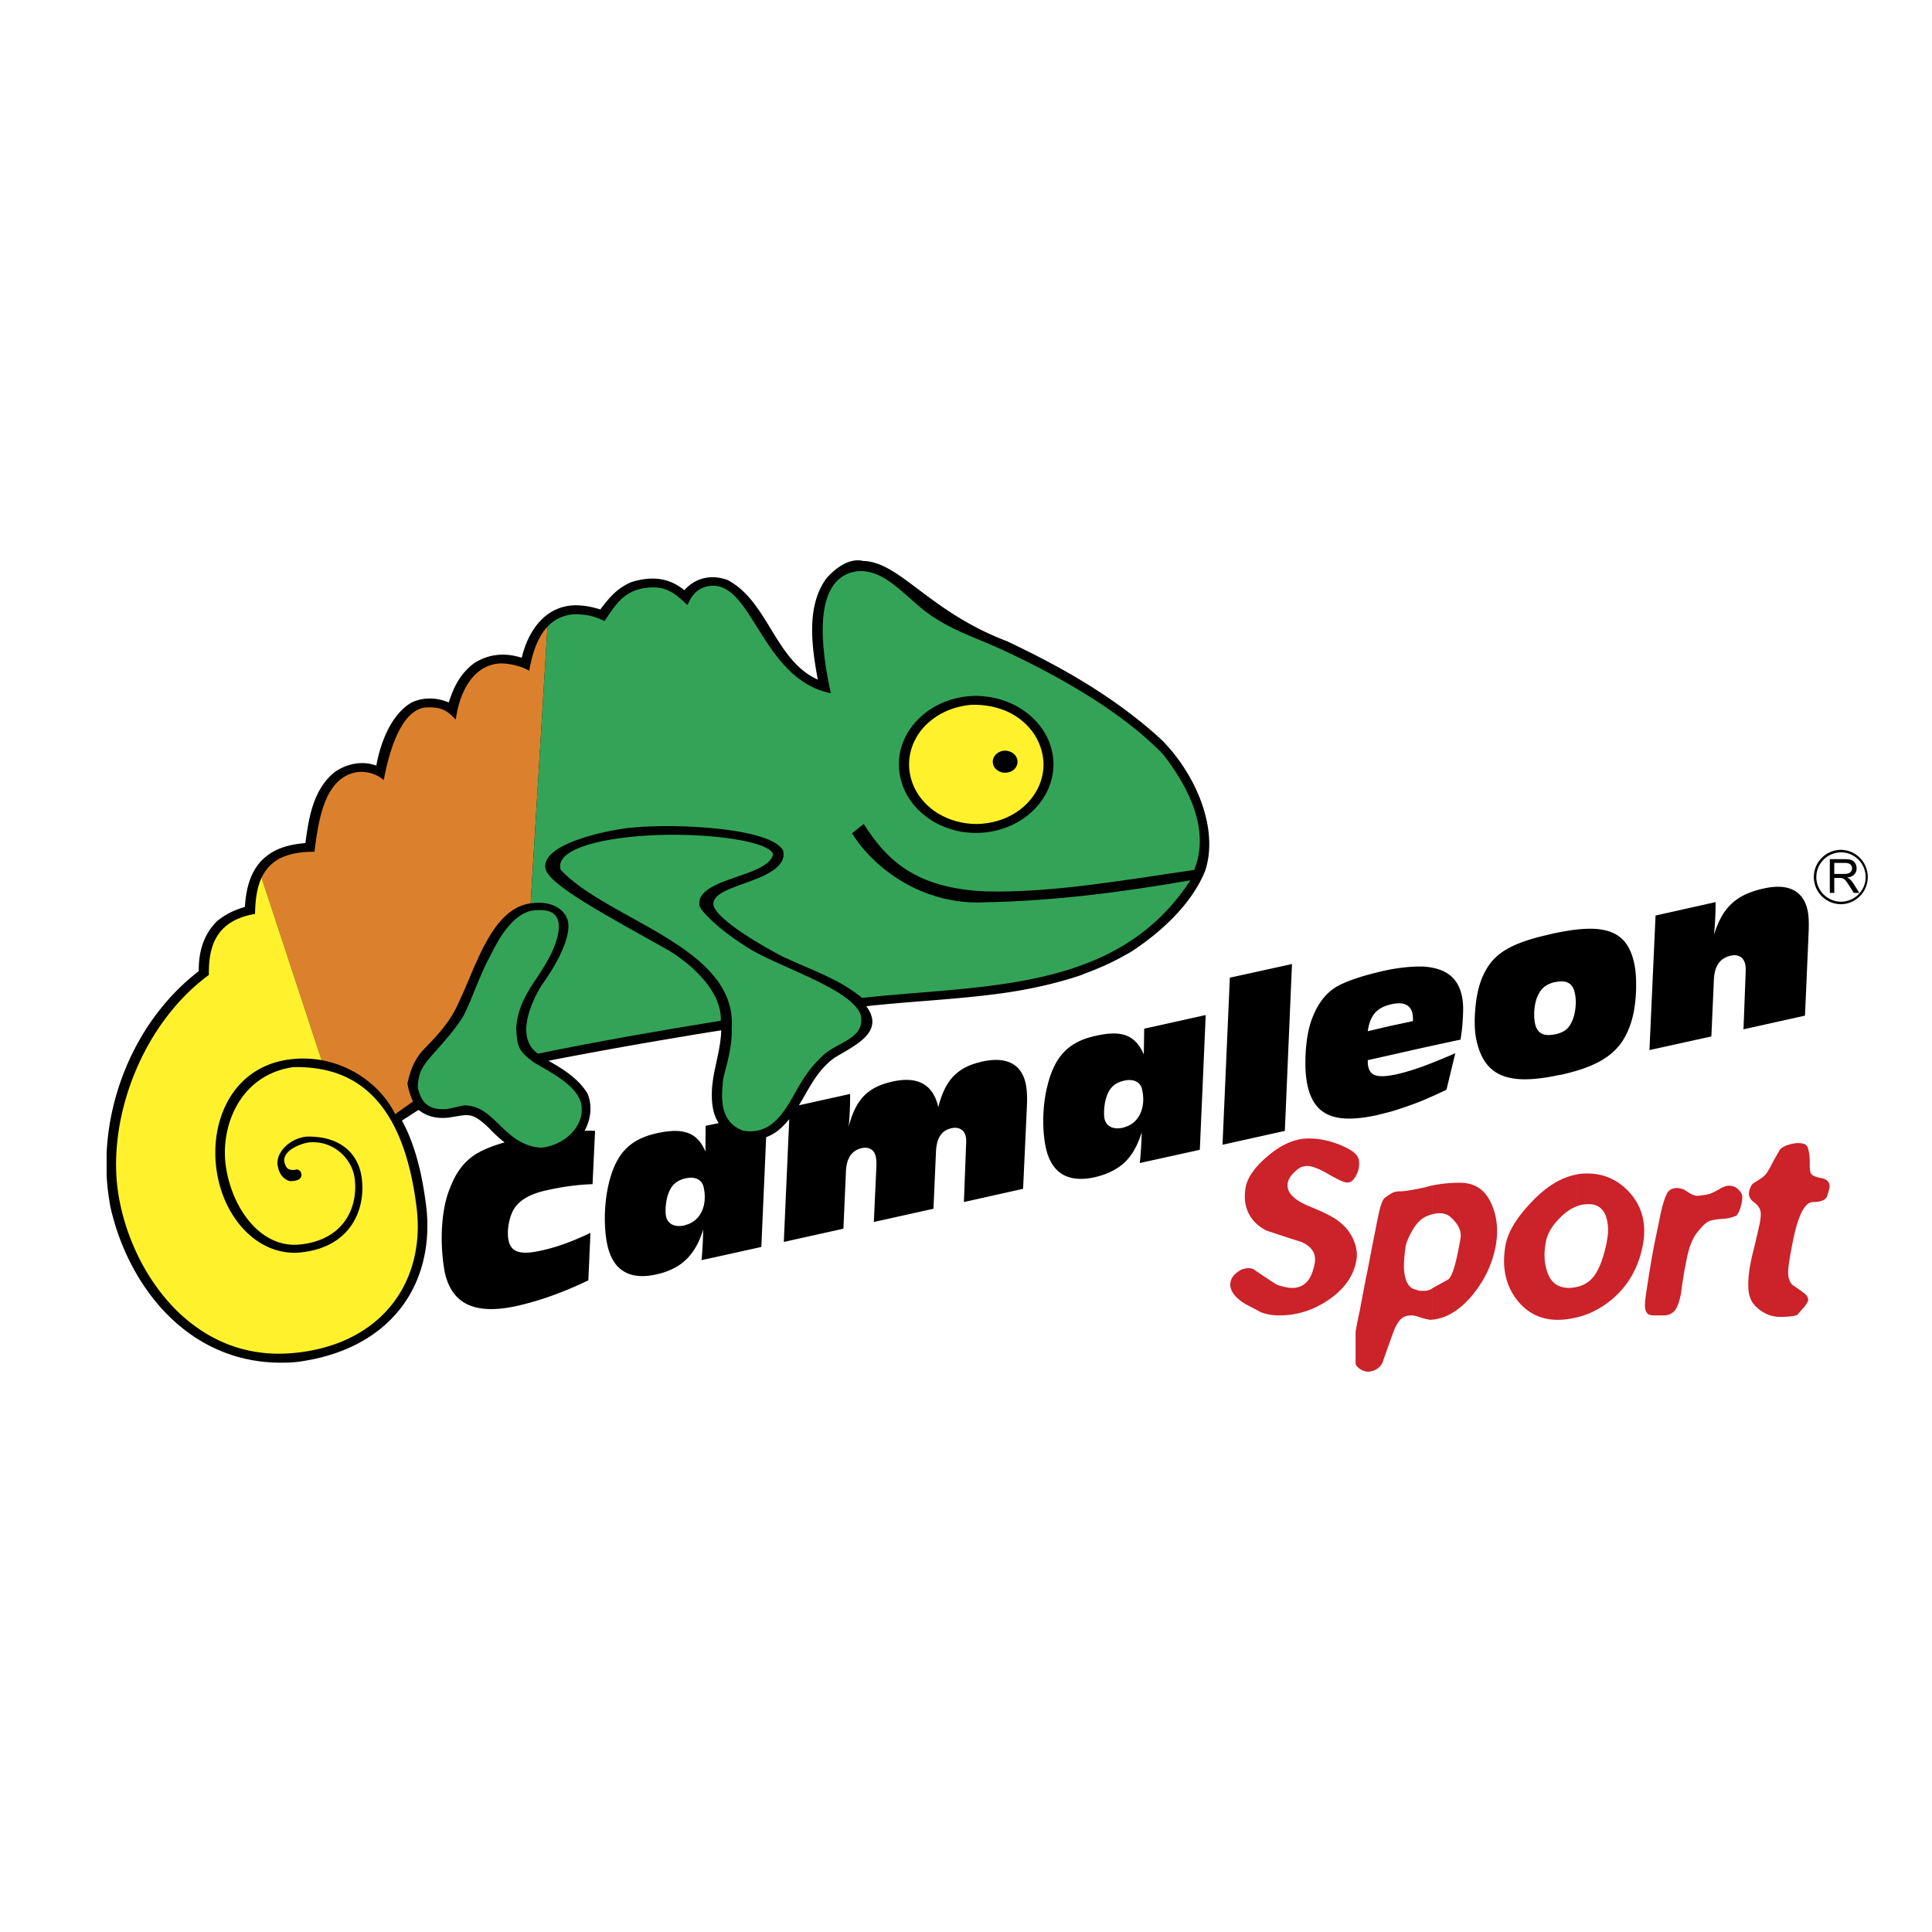
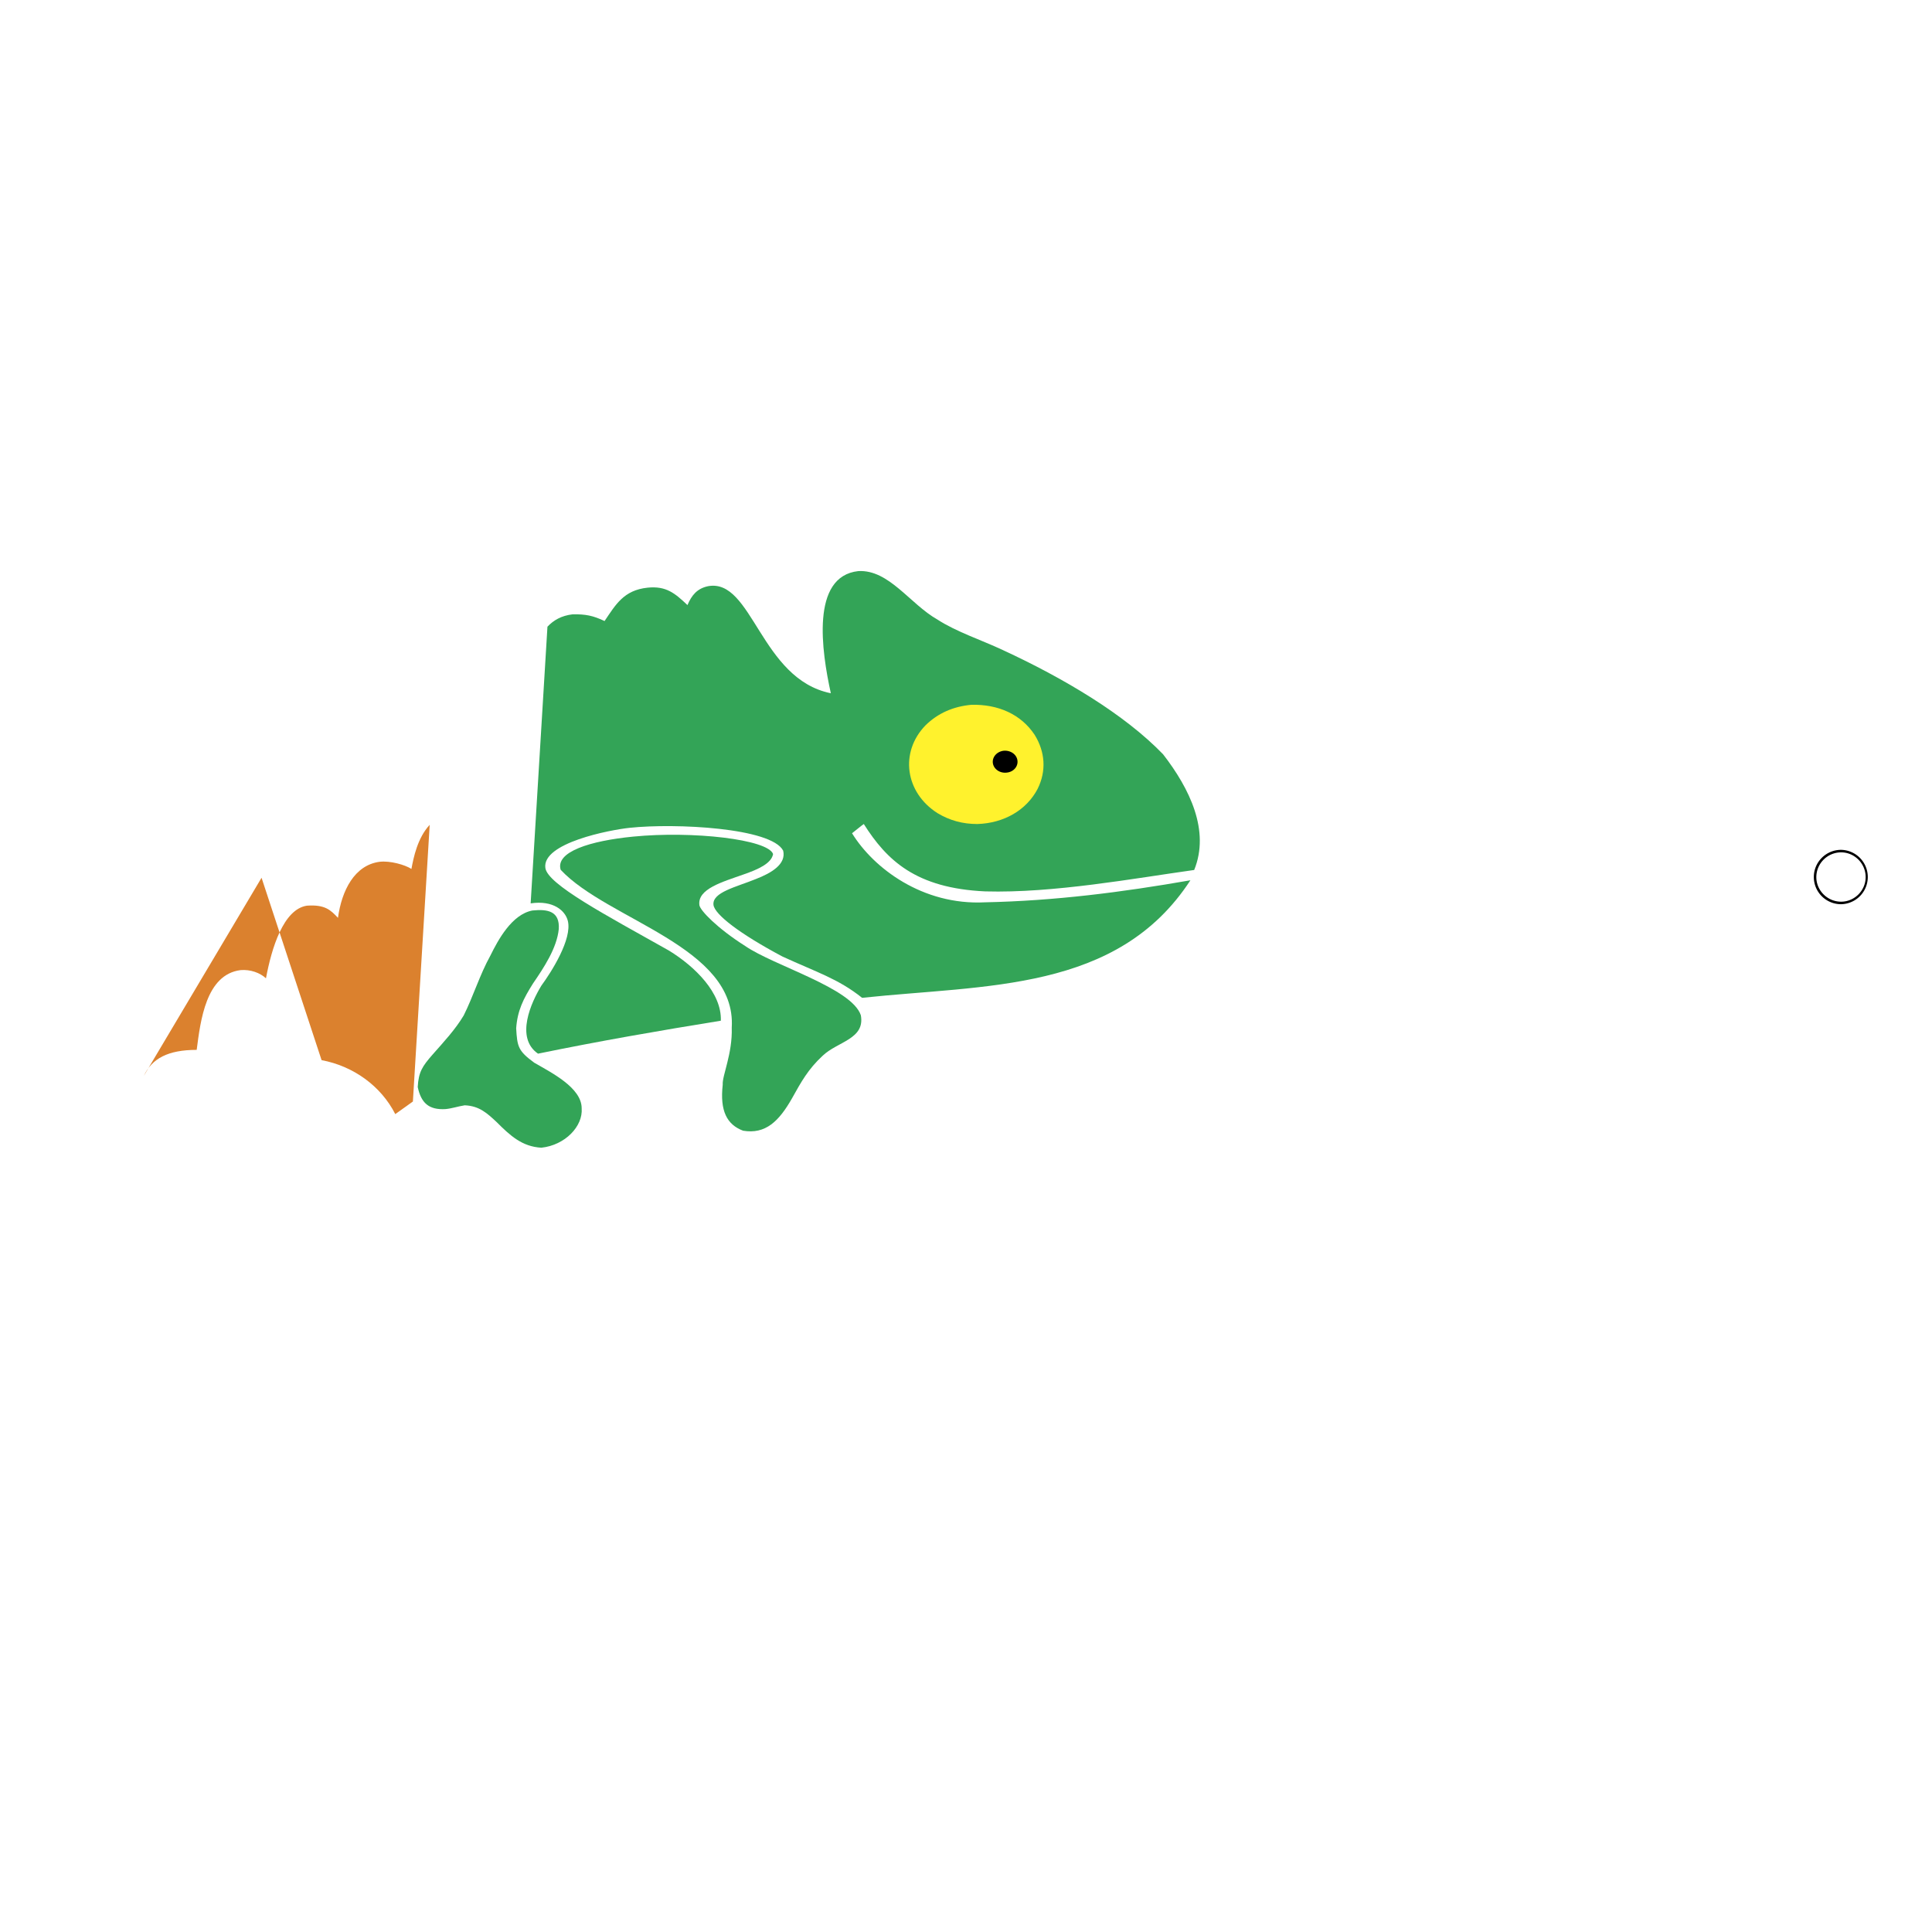
<svg xmlns="http://www.w3.org/2000/svg" width="2500" height="2500" viewBox="0 0 192.756 192.756">
  <g fill-rule="evenodd" clip-rule="evenodd">
    <path fill="#fff" d="M0 0h192.756v192.756H0V0z" />
-     <path d="M108.148 97.165c-.105.043-.23.105-.357.147-2.512.837-5.109 1.403-7.77 1.78-4.732.648-8.795.774-13.591 1.298 1.948 2.618-1.256 3.958-3.183 5.151-1.738 1.257-2.513 3.058-3.539 4.733l5.11-1.131c0 1.131-.042 2.199-.146 3.268.712-2.744 1.906-3.959 4.377-4.503 2.513-.565 4.062.293 4.565 2.555.691-2.743 1.927-4 4.355-4.544 2.43-.545 3.918.229 4.357 2.156.146.671.168 1.445.125 2.367l-.377 8.167-5.906 1.319.209-5.466c.021-.419.042-.775-.021-1.068-.147-.67-.691-.983-1.404-.838-1.047.23-1.508 1.006-1.57 2.367l-.251 5.675-5.948 1.319.252-5.486c.021-.398 0-.754-.063-1.047-.146-.671-.67-.984-1.382-.838-1.026.23-1.55 1.025-1.592 2.366l-.251 5.676-5.947 1.319.544-12.252c-.356.44-.754.859-1.215 1.215a4.597 4.597 0 0 1-1.089.587l-.482 10.952-5.968 1.319c.084-.838.146-1.843.167-3.058-.272.901-.631 1.666-1.092 2.293-.831 1.143-1.987 1.837-3.599 2.189-2.639.586-4.293-.398-4.859-2.891-.398-1.78-.335-4.23.125-6.156.712-2.953 2.032-4.437 4.838-5.048 1.141-.248 2.05-.3 2.785-.104v-.001c.921.23 1.571.858 2.031 1.947 0-.67 0-1.528.021-2.575l1.298-.272c-.628-.963-.733-2.137-.67-3.393.125-1.969.879-3.875.921-5.864-1.194.188-2.388.377-3.603.587-4.544.754-9.11 1.57-13.633 2.45 1.529.858 3.016 1.821 3.896 3.267.502 1.235.335 2.576-.293 3.728a8.706 8.706 0 0 1 1.047 0l-.251 5.319c-1.466.042-2.974.252-4.481.587-1.801.377-2.932 1.047-3.477 2.094-.461.964-.586 2.179-.419 2.933.251 1.214 1.257 1.466 3.267 1.005 1.591-.335 3.225-.964 4.9-1.759l-.209 4.732c-2.513 1.215-4.9 2.053-7.12 2.555-4.188.922-6.492-.167-7.205-3.351a19.458 19.458 0 0 1-.293-2.681c-.083-2.387.251-4.313.754-5.57.46-1.257 1.047-2.22 1.843-2.932.733-.713 1.969-1.299 3.665-1.78-.607-.461-1.152-1.006-1.696-1.57-1.675-1.529-1.906-1.194-3.937-.901-1.215.126-2.157-.146-2.953-.774l-1.654 1.067c1.487 2.723 2.136 6.032 2.471 9.026.67 7.791-3.979 13.906-12.963 15.058-10.325.922-16.754-7.246-18.597-15.477-.188-1.047-.335-2.136-.377-3.225v-2.137c.314-6.806 3.539-13.801 9.193-18.156-.021-1.822.419-3.603 1.843-5.005.879-.691 1.654-1.068 2.764-1.403.084-1.55.44-3.267 1.55-4.502 1.152-1.257 2.681-1.717 4.481-1.864.335-2.471.754-5.382 2.974-7.121 1.173-.796 2.702-1.131 4.104-.607.377-2.094 1.362-4.984 3.456-6.262 1.194-.607 2.576-.544 3.77-.042.503-1.55 1.131-2.869 2.555-3.937 1.487-.921 3.058-1.047 4.733-.523v-.021c.565-2.367 2.115-5.11 5.277-5.215.922 0 1.696.147 2.555.419.817-1.068 1.633-2.136 3.141-2.743 1.99-.607 3.707-.44 5.236.816a.16.16 0 0 0 .083-.083c1.089-1.152 2.597-1.508 4.21-.943 4.062 2.095 4.753 8.042 9.026 9.948-.565-3.141-1.215-7.267.858-10.094.838-.963 2.262-2.094 3.686-1.738 3.644.084 6.555 5.048 14.324 8 2.619 1.236 5.215 2.576 7.688 4.084a54.955 54.955 0 0 1 4.062 2.723c1.318.984 2.596 2.011 3.77 3.12 3.35 3.414 5.633 8.775 4.271 12.963-1.299 3.246-4.271 6.052-7.371 8.083-.209.126-.439.251-.67.377-1.295.736-2.635 1.322-4.059 1.845zm33.801 9.236a67.041 67.041 0 0 0 3.246-1.32l-.881 3.645c-.795.377-1.57.733-2.365 1.068-1.09.439-2.18.816-3.246 1.131-.42.104-.838.209-1.236.314-4.188.921-6.324.146-7.016-2.933a10.026 10.026 0 0 1-.209-2.052c-.021-2.032.271-3.687.711-4.754.629-1.571 1.488-2.618 2.744-3.246 1.152-.545 2.514-.964 4.041-1.319.336-.084.65-.147.965-.21 1.256-.229 2.324-.313 3.246-.293 2.199.126 3.477 1.026 3.895 2.891.146.606.168 1.444.084 2.513-.021.565-.105 1.214-.209 1.885l-3.77.816-3.246.733-2.242.502c0 .314.021.565.064.691.188.816.836 1.047 2.178.838.146-.021.314-.062.48-.084.86-.188 1.782-.46 2.766-.816zm13.172-3.204h.043c.92-.21 1.381-.565 1.738-1.445.293-.712.418-1.843.209-2.723-.209-.942-.838-1.277-1.928-1.047h-.062c-.816.209-1.34.565-1.695 1.361-.336.69-.461 1.905-.273 2.785.208.965.859 1.3 1.968 1.069zm0-10.094c4.881-1.026 7.184-.356 7.916 2.974.168.733.23 1.696.189 2.849-.084 1.947-.461 3.477-1.258 4.796-1.15 1.843-3.141 2.827-6.281 3.519a5.348 5.348 0 0 0-.566.104c-4.691.921-7.016.021-7.811-3.539-.168-.733-.23-1.78-.127-3.037.146-1.78.504-3.204 1.361-4.461 1.111-1.612 3.1-2.429 6.137-3.1.147-.042.294-.084.44-.105zm9.445 11.665l6.178-1.361.252-5.675c.062-1.341.586-2.137 1.695-2.388.754-.168 1.277.188 1.424.838.064.23.064.586.043 1.026l-.209 5.486 6.135-1.361.357-8.146c.041-.942.041-1.738-.105-2.388-.418-1.927-1.926-2.701-4.355-2.157-2.744.607-4.127 1.843-4.984 4.649.125-1.11.168-2.22.168-3.288l-5.99 1.34-.609 13.425zm-25.863-2.409l2.262-.481a2.82 2.82 0 0 0-.043-.754c-.188-.859-.879-1.194-2.031-.943-.062 0-.125.021-.188.042-1.361.335-2.012 1.09-2.242 2.66l2.242-.524zm-30.555 15.246a6.42 6.42 0 0 0 1.047-.146c1.256-.294 2.24-.775 3.016-1.487.754-.732 1.299-1.717 1.695-2.995a35.677 35.677 0 0 1-.188 3.058l5.988-1.319.588-13.444-6.137 1.361c-.021 1.047-.021 1.905-.041 2.576-.441-1.048-1.068-1.676-1.906-1.948-.754-.23-1.697-.188-2.891.084a8.628 8.628 0 0 0-1.172.335c-2.012.774-3.059 2.22-3.666 4.732-.482 1.927-.523 4.377-.125 6.157.482 2.136 1.781 3.161 3.792 3.036zm4.063-9.8c-.021 0-.043 0-.084.021-.922.209-1.424.712-1.717 1.57-.252.712-.314 1.697-.211 2.221.168.754.859 1.109 1.822.9l.189-.063c1.465-.419 2.135-1.989 1.738-3.748-.145-.734-.815-1.09-1.737-.901zm15.978 5.025l.713-16.648-6.199 1.361-.732 16.67 6.218-1.383zm-20.041-9.151zm-39.685 13.872c-.021 0-.042 0-.083.021-.922.21-1.424.713-1.717 1.571-.251.712-.314 1.696-.209 2.22.167.754.858 1.109 1.822.9l.188-.062c1.466-.42 2.136-1.99 1.739-3.749-.148-.734-.819-1.09-1.74-.901z" />
-     <path d="M157.258 131.448v-3.037a2.82 2.82 0 0 0 1.717-1.025c.566-.713 1.027-1.906 1.34-3.519v-.021c.209-1.026.146-1.906-.146-2.64-.314-.712-.879-1.067-1.633-1.067-.439 0-.859.062-1.277.23v-3.184a4.842 4.842 0 0 1 1.109-.105c1.613 0 3.016.607 4.146 1.822 1.32 1.425 1.801 3.205 1.383 5.361-.439 2.262-1.508 4.105-3.184 5.466-1.068.861-2.221 1.447-3.455 1.719zm-21.947 4.754v-3.707c.084-.461.209-1.089.377-1.843.23-1.277.439-2.325.586-3.1.168-.796.314-1.57.461-2.324.146-.775.293-1.529.439-2.241.209-1.089.377-1.927.523-2.492.168-.565.336-.922.482-1.005.334-.23.586-.398.67-.44.209-.125.461-.188.754-.188.607 0 1.508-.167 2.639-.418.209-.063.439-.126.648-.168v2.869l-.377.126c-.607.209-1.109.67-1.508 1.34-.396.649-.67 1.257-.775 1.78-.125.858-.146 1.508-.166 1.947.041 1.361.418 2.137 1.109 2.304.188.062.334.126.439.126.084.021.252.021.439.021.273 0 .545-.062.797-.209 0-.021.021-.021.041-.042v3.12c-.041 0-.084.021-.104.021-.23 0-.65-.105-1.258-.294a2.07 2.07 0 0 0-.732-.146c-.168 0-.355.021-.545.083-.523.146-.963.774-1.299 1.76-.355.983-.711 1.968-1.025 2.89-.125.251-.355.481-.607.649-.293.146-.564.23-.795.23-.377 0-.734-.147-1.027-.419-.061-.062-.124-.125-.186-.23zm0-10.367v.021c.084-.461.084-.88 0-1.298v1.277zm0-8.586v-2.053c.146.189.23.356.271.545 0 .188.041.335.021.44 0 .083-.021.251-.062.46-.043.211-.127.42-.23.608zm37.863 4.063v.021c.125-.084.252-.272.355-.523.084-.23.189-.503.23-.775.105-.481.084-.816-.021-.963-.271-.503-.711-.775-1.234-.775-.209 0-.461.084-.691.188-.545.314-.984.545-1.236.629a6.78 6.78 0 0 1-1.234.188c-.189 0-.441-.063-.713-.23a6.694 6.694 0 0 1-.586-.377c-.293-.104-.545-.168-.732-.168-.482 0-.838.21-1.027.607-.188.377-.439 1.131-.648 2.178a234.603 234.603 0 0 1-.566 2.723 108.222 108.222 0 0 0-.732 4.314c-.209 1.277-.271 2.031-.188 2.262.062.23.166.398.25.481.105.084.336.147.67.147h1.006c.482-.042.859-.23 1.09-.587.209-.314.396-.838.523-1.487.062-.355.104-.838.209-1.424.084-.586.188-1.151.293-1.676.168-.921.355-1.612.564-2.094.189-.461.441-.88.713-1.173.252-.314.461-.544.566-.628.209-.188.459-.356.648-.398.209-.042.607-.125 1.152-.167a3.745 3.745 0 0 0 1.339-.293zm6.826 9.089c-.23.251-.461.523-.67.774-.209.126-.816.209-1.758.209a3.126 3.126 0 0 1-1.676-.481 3.325 3.325 0 0 1-1.027-.921c-.271-.398-.439-.984-.439-1.655-.02-.711.062-1.486.23-2.324.084-.502.273-1.193.482-2.073.209-.9.355-1.528.418-1.843.105-.523.146-.942.084-1.257-.062-.293-.293-.628-.67-.9s-.545-.628-.461-1.047c.084-.439.273-.754.504-.88.521-.314.857-.544 1.004-.691.168-.146.398-.481.65-.963.25-.503.564-1.047.9-1.634.104-.146.377-.335.732-.46.398-.126.775-.21 1.088-.21.273 0 .504.042.65.104.146.063.271.21.334.377.127.419.189.9.189 1.445-.021.523.021.9.105 1.089s.439.377 1.066.481c.629.126.902.503.775 1.09-.021.062-.104.313-.209.69-.125.398-.629.607-1.424.607-.816 0-1.508 1.361-2.031 4.063-.273 1.36-.42 2.324-.439 2.868-.021.524.104.984.396 1.319.607.398 1.068.733 1.299.922.209.21.336.439.293.649-.041.146-.188.397-.398.67v-.018H180zm-22.742-13.214c-1.529.293-3.016 1.215-4.439 2.723-1.467 1.528-2.346 2.952-2.598 4.251-.398 2.095-.062 3.916 1.027 5.403 1.047 1.403 2.428 2.115 4.146 2.115.627 0 1.256-.084 1.863-.23v-3.037c-.23.042-.461.084-.713.084-1.025 0-1.738-.481-2.094-1.382-.377-.922-.461-2.011-.209-3.246.146-.796.627-1.612 1.424-2.388a4.758 4.758 0 0 1 1.592-1.109v-3.184h.001zm-14.367 14.47c.23 0 .523-.062.879-.167.398-.105.838-.314 1.258-.587.775-.461 1.592-1.256 2.346-2.304a10.662 10.662 0 0 0 1.822-4.125c.312-1.592.188-3.016-.357-4.272-.607-1.466-1.674-2.199-3.162-2.199-.92 0-1.863.084-2.785.272v2.869c.084-.021.146-.042.23-.042.168-.042.355-.062.482-.062.439 0 .838.125 1.131.397.67.607 1.025 1.235 1.004 1.864 0 .125-.082.648-.271 1.57-.293 1.487-.607 2.408-.922 2.744-.545.313-1.131.628-1.654.921v3.121h-.001zm-7.58-16.461v2.053c-.021.042-.043.084-.062.126v-2.241c.019.021.04.042.062.062zm0 9.363v1.276c-.021.084-.043.168-.062.273v-1.844c.019.085.04.189.062.295zm0 7.936v3.707c-.021-.021-.043-.062-.062-.084v-3.267l.062-.356zm-.063-6.387v-1.844a7.872 7.872 0 0 0-.295-.754c-.312-.649-.795-1.215-1.402-1.676-.607-.46-1.549-.921-2.785-1.424-1.697-.67-2.471-1.486-2.283-2.408.062-.314.252-.648.586-.984.336-.335.607-.544.838-.607.211-.041.377-.083.482-.083.523 0 1.256.293 2.178.837.922.523 1.551.817 1.822.817.23 0 .418-.084.564-.21.105-.125.211-.251.295-.397v-2.241c-.295-.293-.754-.565-1.383-.837-1.068-.461-2.178-.712-3.289-.712-1.381 0-2.764.606-4.146 1.801-1.234 1.047-1.947 2.073-2.135 2.994-.209 1.09-.084 2.031.355 2.807.355.648.941 1.215 1.717 1.591 1.131.378 2.262.755 3.414 1.11 1.109.461 1.57 1.194 1.383 2.178-.168.859-.441 1.487-.816 1.864a1.932 1.932 0 0 1-1.404.565c-.461 0-.984-.125-1.549-.314-.797-.502-1.592-1.047-2.367-1.57a1.374 1.374 0 0 0-.461-.084c-.271 0-.545.063-.795.188-.211.104-.441.293-.65.503a1.431 1.431 0 0 0-.355.712c-.084.419.062.858.398 1.277.293.356.691.671 1.172.942.879.461 1.361.712 1.424.754.523.21 1.174.336 1.865.336 1.82 0 3.475-.545 4.982-1.592a7.246 7.246 0 0 0 1.781-1.697 5.31 5.31 0 0 0 .859-1.842z" fill="#cc2229" />
    <path d="M74.137 112.81c2.241.377 3.581-.942 4.88-3.226.921-1.654 1.612-2.911 3.057-4.251 1.487-1.424 4.251-1.654 3.812-4.042-.901-2.723-8.691-4.942-11.54-6.911-2.806-1.78-4.482-3.54-4.565-4.063-.23-1.634 2.303-2.325 4.418-3.079 1.445-.502 2.765-1.089 2.932-2.031-.523-1.466-8.021-2.325-13.968-1.738-4.272.419-7.77 1.508-7.225 3.309 4.691 5.026 17.57 7.665 17.068 15.748.084 2.618-.963 4.775-.9 5.696-.294 2.619.419 3.98 2.031 4.588zM55.75 92.684c-.188 1.906-1.486 3.854-2.576 5.445-.963 1.528-1.549 2.701-1.675 4.461.104 1.863.209 2.262 1.801 3.435 1.696.984 4.733 2.492 4.733 4.544.146 1.802-1.655 3.687-4.021 3.938-1.927-.104-3.121-1.215-4.46-2.555-.964-.901-1.738-1.613-3.184-1.676-.67.104-1.257.314-1.906.377-1.696.104-2.45-.628-2.785-2.199.083-1.508.46-2.073 1.487-3.245 1.11-1.257 2.262-2.492 3.099-3.896.963-1.927 1.613-4.084 2.66-5.969.775-1.571 2.136-4.105 4.188-4.503 1.592-.168 2.743.104 2.639 1.843z" fill="#33a457" />
-     <path d="M26.095 87.574l5.99 18.198c3.163.587 5.927 2.576 7.351 5.383l1.759-1.257c-.272-.69-.439-1.11-.544-1.801.272-1.257.607-2.178 1.424-3.184 1.675-1.738 2.827-2.89 3.77-5.068 1.57-3.245 3.162-9.047 6.932-9.696.063 0 .126-.021.167-.021l1.676-27.602c-1.215 1.298-1.613 3.267-1.822 4.398-.649-.419-2.136-.838-3.183-.712-2.492.335-3.77 2.848-4.146 5.591-.733-.774-1.278-1.34-3.1-1.214-2.346.356-3.519 4.23-4.084 7.246-.586-.545-1.55-.9-2.534-.817-3.456.44-4 5.047-4.377 7.958-2.87.001-4.461.86-5.279 2.598z" fill="#db812e" />
-     <path d="M32.085 105.772l-5.99-18.198c-.439.942-.628 2.136-.649 3.602-3.54.629-4.67 2.765-4.607 6.095-6.576 4.816-10.094 14.073-9.089 21.466 1.089 7.896 7.33 17.36 17.759 16.23 8.67-.901 13.068-7.226 12.021-14.765-.693-5.227-2.508-11.351-8.101-13.173-1.332-.434-2.756-.591-4.15-.565-5.466.775-7.414 6.136-6.701 10.178.691 4.104 3.539 7.938 7.371 7.519 4.377-.461 5.78-3.707 5.445-6.534-.251-2.073-2.178-3.896-4.607-3.644-.942.146-2.953.963-2.304 2.282.021-.021.084.587 1.005.44.565-.23 1.214 1.193-.586 1.131-.838-.251-1.131-1.006-1.215-1.654-.125-1.236 1.236-2.64 2.953-2.786 3.707-.041 5.173 2.053 5.445 4.105.419 3.036-.984 6.932-6.094 7.455-4.209.419-7.749-3.414-8.398-8.314-.67-4.942 1.676-10.346 7.54-10.974a10.693 10.693 0 0 1 2.952.104z" fill="#fff22d" />
+     <path d="M26.095 87.574l5.99 18.198c3.163.587 5.927 2.576 7.351 5.383l1.759-1.257l1.676-27.602c-1.215 1.298-1.613 3.267-1.822 4.398-.649-.419-2.136-.838-3.183-.712-2.492.335-3.77 2.848-4.146 5.591-.733-.774-1.278-1.34-3.1-1.214-2.346.356-3.519 4.23-4.084 7.246-.586-.545-1.55-.9-2.534-.817-3.456.44-4 5.047-4.377 7.958-2.87.001-4.461.86-5.279 2.598z" fill="#db812e" />
    <path d="M52.943 90.129l1.676-27.602c.607-.649 1.403-1.11 2.513-1.236 1.299-.021 2.032.126 3.184.67 1.11-1.633 1.906-3.079 4.293-3.33 1.843-.188 2.722.544 3.979 1.738.419-.984.963-1.655 2.053-1.885 4.439-.816 5.214 9.257 12.251 10.681-.921-4.188-2.031-11.665 2.744-12.188 3.057-.168 5.152 3.288 7.895 4.837 1.864 1.214 4.419 2.052 6.513 3.037 6.115 2.827 12.168 6.429 16 10.408 2.66 3.435 4.691 7.623 3.1 11.539-6.01.838-14.031 2.325-20.838 2.136-6.953-.314-9.843-3.12-12.125-6.722-.167.104-1.005.796-1.173.921 2.136 3.477 7.037 7.205 13.257 6.891 6.973-.146 13.674-1.005 20.502-2.199-7.268 11.162-20.398 10.408-32.754 11.728-2.387-1.905-4.544-2.555-7.958-4.125-4.251-2.262-6.722-4.167-6.869-5.131-.167-1.277 2.283-1.801 4.23-2.597 1.57-.608 3.037-1.487 2.722-2.828-1.173-2.282-10.744-2.764-15.309-2.282-1.99.209-8.754 1.508-8.419 4 .209 1.633 5.969 4.67 12.335 8.251 2.597 1.592 5.277 4.23 5.173 6.995-6.325 1.026-12 2.01-18.241 3.288-2.304-1.592-.67-5.131.335-6.786.984-1.34 3.099-4.648 2.639-6.471-.252-1.005-1.445-2.073-3.708-1.738z" fill="#33a457" />
-     <path d="M96.462 69.48c4.21-.44 8.083 2.241 8.587 5.968.502 3.728-2.514 7.142-6.744 7.603-4.209.46-8.062-2.22-8.565-5.969-.525-3.728 2.512-7.142 6.722-7.602z" />
    <path d="M96.922 70.317c2.66-.062 4.943.942 6.304 2.995 1.047 1.696 1.193 3.602.293 5.403-1.109 2.115-3.352 3.414-6.01 3.498-1.467 0-2.765-.356-3.98-1.089-3.225-2.053-3.791-6.073-1.194-8.754 1.237-1.215 2.766-1.885 4.587-2.053z" fill="#fff22d" />
    <path d="M100.127 74.904c.691-.063 1.299.355 1.383.963s-.398 1.152-1.068 1.215c-.691.084-1.299-.356-1.383-.942-.084-.608.398-1.152 1.068-1.236zM183.688 90.213a2.713 2.713 0 0 0 0-5.425 2.718 2.718 0 0 0-2.723 2.723 2.713 2.713 0 0 0 2.723 2.702zm0-.252c1.34 0 2.449-1.11 2.449-2.45 0-1.361-1.109-2.471-2.449-2.471a2.477 2.477 0 0 0-2.473 2.471c0 1.341 1.111 2.45 2.473 2.45z" />
-     <path d="M182.561 89.082v-3.363h1.484c.297 0 .523.03.678.091s.279.167.371.32a.951.951 0 0 1 .139.508.85.85 0 0 1-.229.604c-.154.164-.391.269-.711.312.117.057.205.112.268.167.129.119.252.268.365.447l.58.914h-.555l-.441-.698a6.682 6.682 0 0 0-.32-.462.964.964 0 0 0-.225-.225.617.617 0 0 0-.201-.089 1.278 1.278 0 0 0-.246-.016h-.512v1.491h-.445v-.001zm.445-1.891h.949c.203 0 .361-.021.475-.062a.511.511 0 0 0 .26-.199.543.543 0 0 0 .09-.299.497.497 0 0 0-.174-.388c-.113-.101-.295-.151-.543-.151h-1.057v1.099z" />
  </g>
</svg>